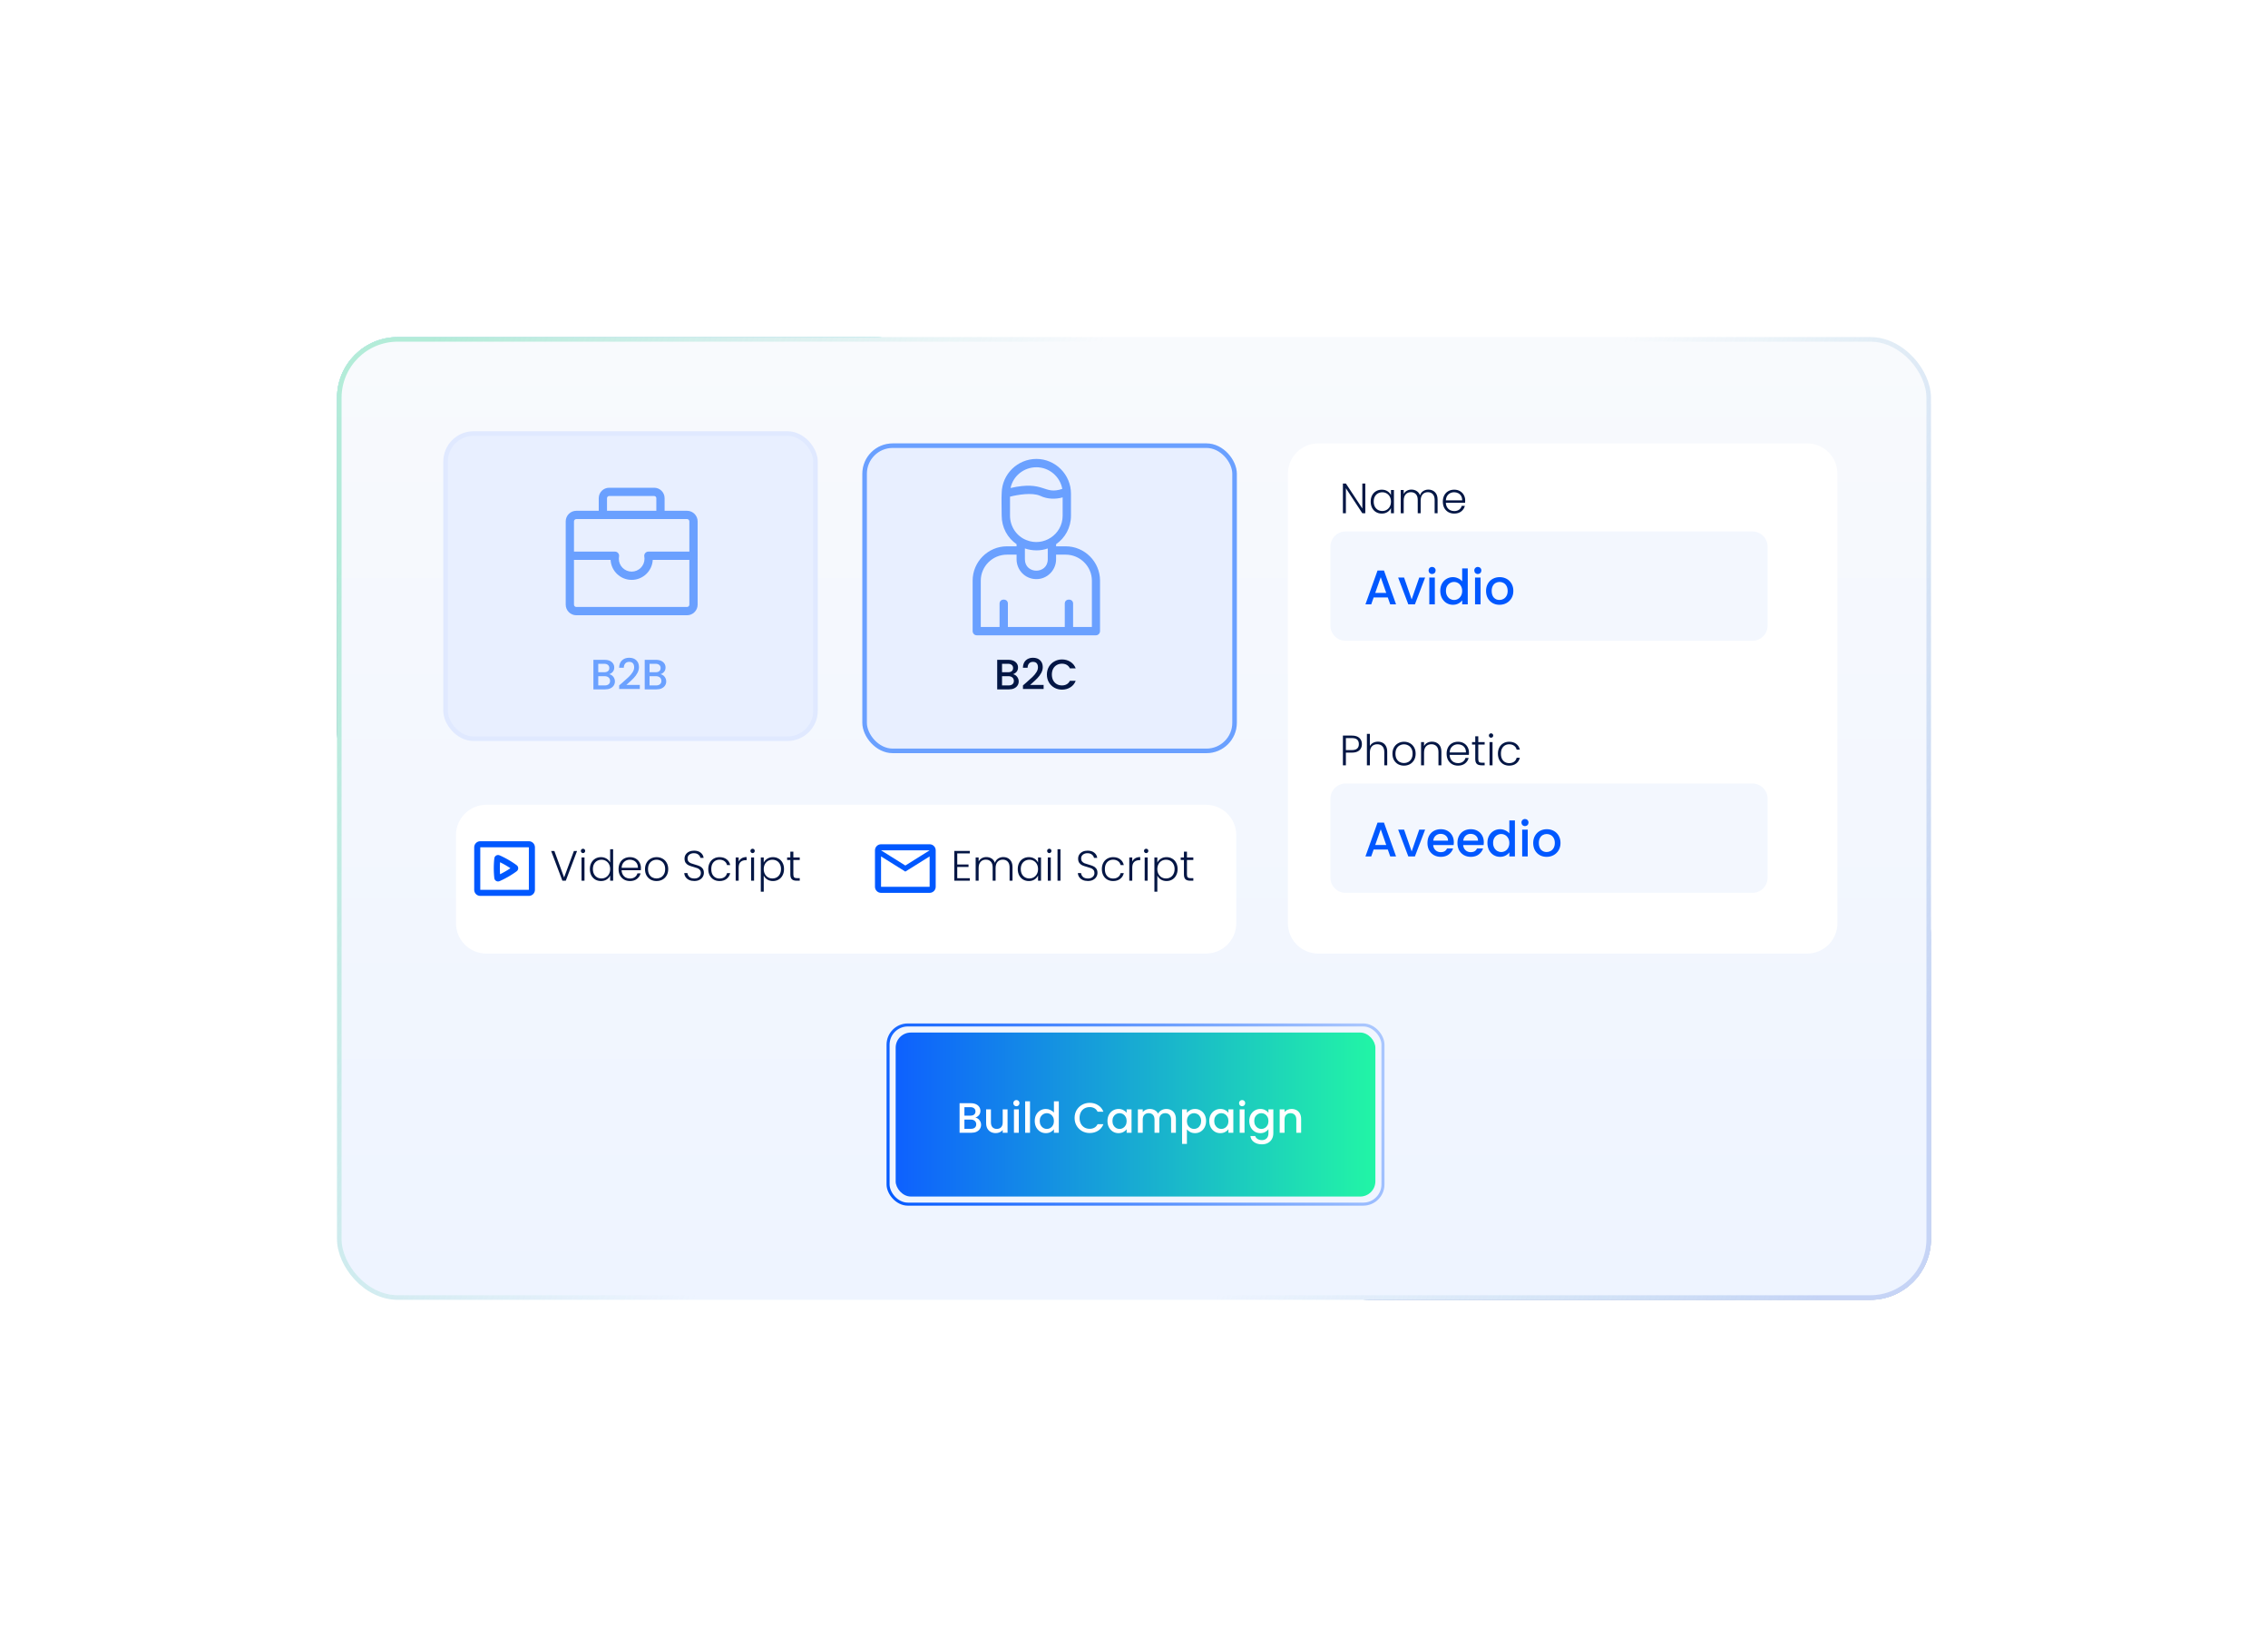
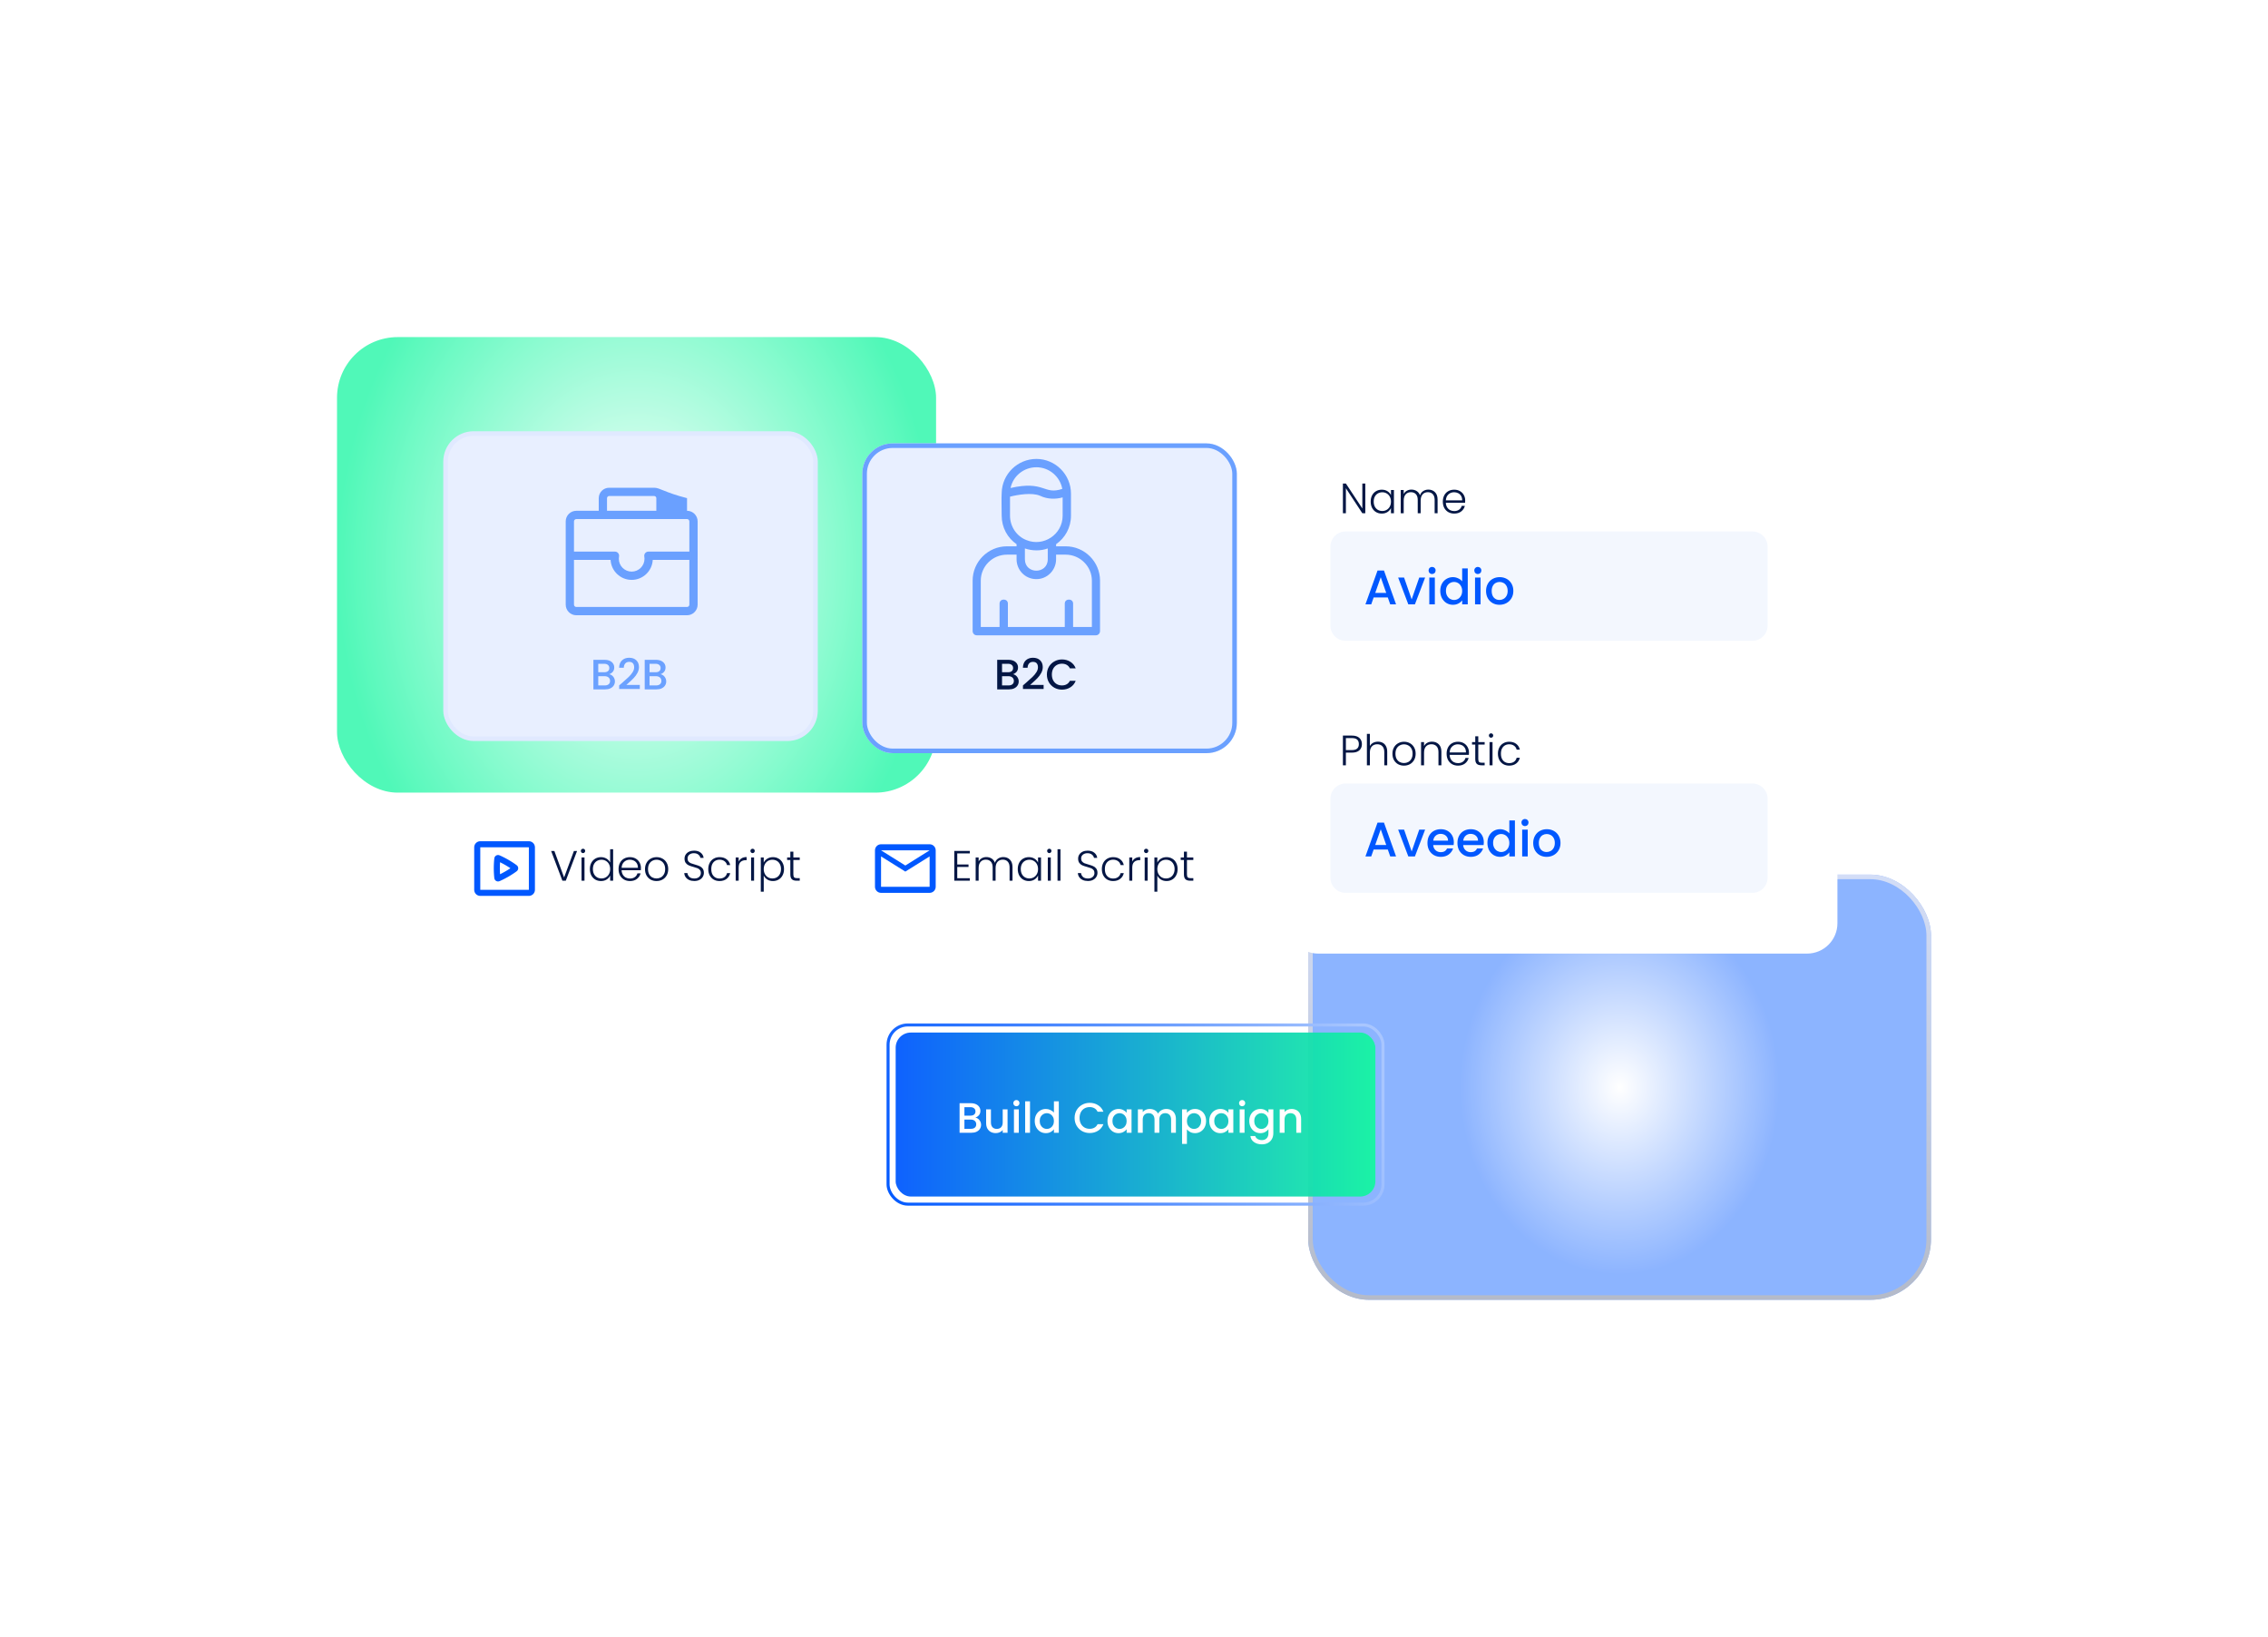
<svg xmlns="http://www.w3.org/2000/svg" width="747" height="539" viewBox="0 0 747 539" fill="none">
  <g opacity="0.75" filter="url(#filter0_f_859_3110)">
    <rect x="111" y="111" width="197.31" height="150" rx="20" fill="url(#paint0_radial_859_3110)" />
-     <rect x="111.75" y="111.75" width="195.81" height="148.5" rx="19.25" stroke="url(#paint1_linear_859_3110)" stroke-width="1.5" />
  </g>
  <g opacity="0.45" filter="url(#filter1_f_859_3110)">
    <rect x="430.867" y="288" width="205.132" height="140" rx="20" fill="url(#paint2_radial_859_3110)" />
    <rect x="431.617" y="288.75" width="203.632" height="138.5" rx="19.25" stroke="url(#paint3_linear_859_3110)" stroke-width="1.5" />
  </g>
-   <rect x="111" y="111" width="525" height="317" rx="20" fill="url(#paint4_linear_859_3110)" />
-   <rect x="111.75" y="111.75" width="523.5" height="315.5" rx="19.25" stroke="url(#paint5_linear_859_3110)" stroke-opacity="0.5" stroke-width="1.5" />
  <g filter="url(#filter2_d_859_3110)">
    <path d="M146.187 271C146.187 265.477 150.664 261 156.187 261H393.187C398.709 261 403.187 265.477 403.187 271V300C403.187 305.523 398.709 310 393.187 310H156.187C150.664 310 146.187 305.523 146.187 300V271Z" fill="white" />
  </g>
  <g filter="url(#filter3_d_859_3110)">
    <path d="M420.187 152C420.187 146.477 424.664 142 430.187 142H591.187C596.709 142 601.187 146.477 601.187 152V300C601.187 305.523 596.709 310 591.187 310H430.187C424.664 310 420.187 305.523 420.187 300V152Z" fill="white" />
  </g>
  <path d="M449.685 169H448.705L443.287 160.768V169H442.307V159.214H443.287L448.705 167.432V159.214H449.685V169ZM451.456 165.164C451.456 164.38 451.61 163.694 451.918 163.106C452.236 162.509 452.67 162.051 453.22 161.734C453.78 161.407 454.41 161.244 455.11 161.244C455.838 161.244 456.464 161.412 456.986 161.748C457.518 162.084 457.901 162.513 458.134 163.036V161.356H459.114V169H458.134V167.306C457.892 167.829 457.504 168.263 456.972 168.608C456.45 168.944 455.824 169.112 455.096 169.112C454.406 169.112 453.78 168.949 453.22 168.622C452.67 168.295 452.236 167.833 451.918 167.236C451.61 166.639 451.456 165.948 451.456 165.164ZM458.134 165.178C458.134 164.562 458.008 164.021 457.756 163.554C457.504 163.087 457.159 162.728 456.72 162.476C456.291 162.224 455.815 162.098 455.292 162.098C454.751 162.098 454.266 162.219 453.836 162.462C453.407 162.705 453.066 163.059 452.814 163.526C452.572 163.983 452.45 164.529 452.45 165.164C452.45 165.789 452.572 166.34 452.814 166.816C453.066 167.283 453.407 167.642 453.836 167.894C454.266 168.137 454.751 168.258 455.292 168.258C455.815 168.258 456.291 168.132 456.72 167.88C457.159 167.628 457.504 167.269 457.756 166.802C458.008 166.335 458.134 165.794 458.134 165.178ZM470.451 161.216C471.347 161.216 472.075 161.501 472.635 162.07C473.205 162.63 473.489 163.447 473.489 164.52V169H472.523V164.632C472.523 163.801 472.323 163.167 471.921 162.728C471.52 162.289 470.974 162.07 470.283 162.07C469.565 162.07 468.991 162.308 468.561 162.784C468.132 163.26 467.917 163.951 467.917 164.856V169H466.951V164.632C466.951 163.801 466.751 163.167 466.349 162.728C465.948 162.289 465.397 162.07 464.697 162.07C463.979 162.07 463.405 162.308 462.975 162.784C462.546 163.26 462.331 163.951 462.331 164.856V169H461.351V161.356H462.331V162.672C462.574 162.196 462.919 161.837 463.367 161.594C463.815 161.342 464.315 161.216 464.865 161.216C465.528 161.216 466.107 161.375 466.601 161.692C467.105 162.009 467.469 162.476 467.693 163.092C467.899 162.485 468.249 162.023 468.743 161.706C469.247 161.379 469.817 161.216 470.451 161.216ZM482.582 164.786C482.582 165.122 482.573 165.379 482.554 165.556H476.212C476.24 166.135 476.38 166.629 476.632 167.04C476.884 167.451 477.215 167.763 477.626 167.978C478.037 168.183 478.485 168.286 478.97 168.286C479.605 168.286 480.137 168.132 480.566 167.824C481.005 167.516 481.294 167.101 481.434 166.578H482.47C482.283 167.325 481.882 167.936 481.266 168.412C480.659 168.879 479.894 169.112 478.97 169.112C478.251 169.112 477.607 168.953 477.038 168.636C476.469 168.309 476.021 167.852 475.694 167.264C475.377 166.667 475.218 165.971 475.218 165.178C475.218 164.385 475.377 163.689 475.694 163.092C476.011 162.495 476.455 162.037 477.024 161.72C477.593 161.403 478.242 161.244 478.97 161.244C479.698 161.244 480.333 161.403 480.874 161.72C481.425 162.037 481.845 162.467 482.134 163.008C482.433 163.54 482.582 164.133 482.582 164.786ZM481.588 164.758C481.597 164.189 481.481 163.703 481.238 163.302C481.005 162.901 480.683 162.597 480.272 162.392C479.861 162.187 479.413 162.084 478.928 162.084C478.2 162.084 477.579 162.317 477.066 162.784C476.553 163.251 476.268 163.909 476.212 164.758H481.588Z" fill="#031644" />
  <path d="M448.565 245.028C448.565 245.868 448.289 246.545 447.739 247.058C447.188 247.571 446.362 247.828 445.261 247.828H443.287V252H442.307V242.214H445.261C446.353 242.214 447.174 242.471 447.725 242.984C448.285 243.497 448.565 244.179 448.565 245.028ZM445.261 246.988C446.791 246.988 447.557 246.335 447.557 245.028C447.557 244.375 447.375 243.88 447.011 243.544C446.647 243.208 446.063 243.04 445.261 243.04H443.287V246.988H445.261ZM453.849 244.216C454.428 244.216 454.946 244.337 455.403 244.58C455.87 244.823 456.234 245.196 456.495 245.7C456.766 246.195 456.901 246.801 456.901 247.52V252H455.935V247.632C455.935 246.801 455.725 246.167 455.305 245.728C454.894 245.289 454.33 245.07 453.611 245.07C452.874 245.07 452.286 245.303 451.847 245.77C451.408 246.237 451.189 246.923 451.189 247.828V252H450.209V241.64H451.189V245.658C451.432 245.201 451.786 244.846 452.253 244.594C452.729 244.342 453.261 244.216 453.849 244.216ZM462.414 252.112C461.696 252.112 461.047 251.953 460.468 251.636C459.899 251.309 459.446 250.852 459.11 250.264C458.784 249.667 458.62 248.971 458.62 248.178C458.62 247.385 458.788 246.694 459.124 246.106C459.46 245.509 459.918 245.051 460.496 244.734C461.075 244.407 461.724 244.244 462.442 244.244C463.161 244.244 463.81 244.407 464.388 244.734C464.976 245.051 465.434 245.509 465.76 246.106C466.096 246.694 466.264 247.385 466.264 248.178C466.264 248.962 466.096 249.653 465.76 250.25C465.424 250.847 464.962 251.309 464.374 251.636C463.786 251.953 463.133 252.112 462.414 252.112ZM462.414 251.258C462.918 251.258 463.385 251.146 463.814 250.922C464.244 250.689 464.589 250.343 464.85 249.886C465.121 249.419 465.256 248.85 465.256 248.178C465.256 247.506 465.126 246.941 464.864 246.484C464.603 246.017 464.258 245.672 463.828 245.448C463.399 245.215 462.932 245.098 462.428 245.098C461.924 245.098 461.458 245.215 461.028 245.448C460.599 245.672 460.254 246.017 459.992 246.484C459.74 246.941 459.614 247.506 459.614 248.178C459.614 248.85 459.74 249.419 459.992 249.886C460.254 250.343 460.594 250.689 461.014 250.922C461.444 251.146 461.91 251.258 462.414 251.258ZM471.635 244.216C472.549 244.216 473.296 244.501 473.875 245.07C474.453 245.63 474.743 246.447 474.743 247.52V252H473.777V247.632C473.777 246.801 473.567 246.167 473.147 245.728C472.736 245.289 472.171 245.07 471.453 245.07C470.715 245.07 470.127 245.303 469.689 245.77C469.25 246.237 469.031 246.923 469.031 247.828V252H468.051V244.356H469.031V245.658C469.273 245.191 469.623 244.837 470.081 244.594C470.538 244.342 471.056 244.216 471.635 244.216ZM483.826 247.786C483.826 248.122 483.817 248.379 483.798 248.556H477.456C477.484 249.135 477.624 249.629 477.876 250.04C478.128 250.451 478.459 250.763 478.87 250.978C479.281 251.183 479.729 251.286 480.214 251.286C480.849 251.286 481.381 251.132 481.81 250.824C482.249 250.516 482.538 250.101 482.678 249.578H483.714C483.527 250.325 483.126 250.936 482.51 251.412C481.903 251.879 481.138 252.112 480.214 252.112C479.495 252.112 478.851 251.953 478.282 251.636C477.713 251.309 477.265 250.852 476.938 250.264C476.621 249.667 476.462 248.971 476.462 248.178C476.462 247.385 476.621 246.689 476.938 246.092C477.255 245.495 477.699 245.037 478.268 244.72C478.837 244.403 479.486 244.244 480.214 244.244C480.942 244.244 481.577 244.403 482.118 244.72C482.669 245.037 483.089 245.467 483.378 246.008C483.677 246.54 483.826 247.133 483.826 247.786ZM482.832 247.758C482.841 247.189 482.725 246.703 482.482 246.302C482.249 245.901 481.927 245.597 481.516 245.392C481.105 245.187 480.657 245.084 480.172 245.084C479.444 245.084 478.823 245.317 478.31 245.784C477.797 246.251 477.512 246.909 477.456 247.758H482.832ZM486.893 245.182V249.928C486.893 250.395 486.982 250.717 487.159 250.894C487.336 251.071 487.649 251.16 488.097 251.16H488.993V252H487.943C487.252 252 486.739 251.841 486.403 251.524C486.067 251.197 485.899 250.665 485.899 249.928V245.182H484.835V244.356H485.899V242.438H486.893V244.356H488.993V245.182H486.893ZM491.099 242.914C490.903 242.914 490.735 242.844 490.595 242.704C490.455 242.564 490.385 242.391 490.385 242.186C490.385 241.981 490.455 241.813 490.595 241.682C490.735 241.542 490.903 241.472 491.099 241.472C491.295 241.472 491.463 241.542 491.603 241.682C491.743 241.813 491.813 241.981 491.813 242.186C491.813 242.391 491.743 242.564 491.603 242.704C491.463 242.844 491.295 242.914 491.099 242.914ZM491.589 244.356V252H490.609V244.356H491.589ZM493.36 248.178C493.36 247.385 493.519 246.694 493.836 246.106C494.154 245.509 494.592 245.051 495.152 244.734C495.712 244.407 496.352 244.244 497.07 244.244C498.013 244.244 498.788 244.477 499.394 244.944C500.01 245.411 500.407 246.045 500.584 246.848H499.534C499.404 246.297 499.119 245.868 498.68 245.56C498.251 245.243 497.714 245.084 497.07 245.084C496.557 245.084 496.095 245.201 495.684 245.434C495.274 245.667 494.947 246.017 494.704 246.484C494.471 246.941 494.354 247.506 494.354 248.178C494.354 248.85 494.471 249.419 494.704 249.886C494.947 250.353 495.274 250.703 495.684 250.936C496.095 251.169 496.557 251.286 497.07 251.286C497.714 251.286 498.251 251.132 498.68 250.824C499.119 250.507 499.404 250.068 499.534 249.508H500.584C500.407 250.292 500.01 250.922 499.394 251.398C498.778 251.874 498.004 252.112 497.07 252.112C496.352 252.112 495.712 251.953 495.152 251.636C494.592 251.309 494.154 250.852 493.836 250.264C493.519 249.667 493.36 248.971 493.36 248.178Z" fill="#031644" />
  <path d="M438.187 180C438.187 177.239 440.425 175 443.187 175H577.187C579.948 175 582.187 177.239 582.187 180V206C582.187 208.761 579.948 211 577.187 211H443.187C440.425 211 438.187 208.761 438.187 206V180Z" fill="#F3F7FE" />
  <path d="M438.187 263C438.187 260.239 440.425 258 443.187 258H577.187C579.948 258 582.187 260.239 582.187 263V289C582.187 291.761 579.948 294 577.187 294H443.187C440.425 294 438.187 291.761 438.187 289V263Z" fill="#F3F7FE" />
  <path d="M457.091 196.728H452.435L451.635 199H449.731L453.715 187.864H455.827L459.811 199H457.891L457.091 196.728ZM456.579 195.24L454.771 190.072L452.947 195.24H456.579ZM464.951 197.368L467.447 190.184H469.383L466.023 199H463.847L460.503 190.184H462.455L464.951 197.368ZM471.69 189.016C471.359 189.016 471.082 188.904 470.858 188.68C470.634 188.456 470.522 188.179 470.522 187.848C470.522 187.517 470.634 187.24 470.858 187.016C471.082 186.792 471.359 186.68 471.69 186.68C472.01 186.68 472.282 186.792 472.506 187.016C472.73 187.24 472.842 187.517 472.842 187.848C472.842 188.179 472.73 188.456 472.506 188.68C472.282 188.904 472.01 189.016 471.69 189.016ZM472.586 190.184V199H470.762V190.184H472.586ZM474.372 194.552C474.372 193.667 474.554 192.883 474.916 192.2C475.29 191.517 475.791 190.989 476.42 190.616C477.06 190.232 477.77 190.04 478.548 190.04C479.124 190.04 479.69 190.168 480.244 190.424C480.81 190.669 481.258 191 481.588 191.416V187.16H483.428V199H481.588V197.672C481.29 198.099 480.874 198.451 480.34 198.728C479.818 199.005 479.215 199.144 478.532 199.144C477.764 199.144 477.06 198.952 476.42 198.568C475.791 198.173 475.29 197.629 474.916 196.936C474.554 196.232 474.372 195.437 474.372 194.552ZM481.588 194.584C481.588 193.976 481.46 193.448 481.204 193C480.959 192.552 480.634 192.211 480.228 191.976C479.823 191.741 479.386 191.624 478.916 191.624C478.447 191.624 478.01 191.741 477.604 191.976C477.199 192.2 476.868 192.536 476.612 192.984C476.367 193.421 476.244 193.944 476.244 194.552C476.244 195.16 476.367 195.693 476.612 196.152C476.868 196.611 477.199 196.963 477.604 197.208C478.02 197.443 478.458 197.56 478.916 197.56C479.386 197.56 479.823 197.443 480.228 197.208C480.634 196.973 480.959 196.632 481.204 196.184C481.46 195.725 481.588 195.192 481.588 194.584ZM486.752 189.016C486.421 189.016 486.144 188.904 485.92 188.68C485.696 188.456 485.584 188.179 485.584 187.848C485.584 187.517 485.696 187.24 485.92 187.016C486.144 186.792 486.421 186.68 486.752 186.68C487.072 186.68 487.344 186.792 487.568 187.016C487.792 187.24 487.904 187.517 487.904 187.848C487.904 188.179 487.792 188.456 487.568 188.68C487.344 188.904 487.072 189.016 486.752 189.016ZM487.648 190.184V199H485.824V190.184H487.648ZM493.867 199.144C493.035 199.144 492.283 198.957 491.611 198.584C490.939 198.2 490.411 197.667 490.027 196.984C489.643 196.291 489.451 195.491 489.451 194.584C489.451 193.688 489.648 192.893 490.043 192.2C490.437 191.507 490.976 190.973 491.659 190.6C492.341 190.227 493.104 190.04 493.947 190.04C494.789 190.04 495.552 190.227 496.235 190.6C496.917 190.973 497.456 191.507 497.851 192.2C498.245 192.893 498.443 193.688 498.443 194.584C498.443 195.48 498.24 196.275 497.835 196.968C497.429 197.661 496.875 198.2 496.171 198.584C495.477 198.957 494.709 199.144 493.867 199.144ZM493.867 197.56C494.336 197.56 494.773 197.448 495.179 197.224C495.595 197 495.931 196.664 496.187 196.216C496.443 195.768 496.571 195.224 496.571 194.584C496.571 193.944 496.448 193.405 496.203 192.968C495.957 192.52 495.632 192.184 495.227 191.96C494.821 191.736 494.384 191.624 493.915 191.624C493.445 191.624 493.008 191.736 492.603 191.96C492.208 192.184 491.893 192.52 491.659 192.968C491.424 193.405 491.307 193.944 491.307 194.584C491.307 195.533 491.547 196.269 492.027 196.792C492.517 197.304 493.131 197.56 493.867 197.56Z" fill="#0058FF" />
  <path d="M457.091 279.728H452.435L451.635 282H449.731L453.715 270.864H455.827L459.811 282H457.891L457.091 279.728ZM456.579 278.24L454.771 273.072L452.947 278.24H456.579ZM464.951 280.368L467.447 273.184H469.383L466.023 282H463.847L460.503 273.184H462.455L464.951 280.368ZM478.842 277.376C478.842 277.707 478.82 278.005 478.778 278.272H472.042C472.095 278.976 472.356 279.541 472.826 279.968C473.295 280.395 473.871 280.608 474.554 280.608C475.535 280.608 476.228 280.197 476.634 279.376H478.602C478.335 280.187 477.85 280.853 477.146 281.376C476.452 281.888 475.588 282.144 474.554 282.144C473.711 282.144 472.954 281.957 472.282 281.584C471.62 281.2 471.098 280.667 470.714 279.984C470.34 279.291 470.154 278.491 470.154 277.584C470.154 276.677 470.335 275.883 470.698 275.2C471.071 274.507 471.588 273.973 472.25 273.6C472.922 273.227 473.69 273.04 474.554 273.04C475.386 273.04 476.127 273.221 476.778 273.584C477.428 273.947 477.935 274.459 478.298 275.12C478.66 275.771 478.842 276.523 478.842 277.376ZM476.938 276.8C476.927 276.128 476.687 275.589 476.218 275.184C475.748 274.779 475.167 274.576 474.474 274.576C473.844 274.576 473.306 274.779 472.858 275.184C472.41 275.579 472.143 276.117 472.058 276.8H476.938ZM488.717 277.376C488.717 277.707 488.695 278.005 488.653 278.272H481.917C481.97 278.976 482.231 279.541 482.701 279.968C483.17 280.395 483.746 280.608 484.429 280.608C485.41 280.608 486.103 280.197 486.509 279.376H488.477C488.21 280.187 487.725 280.853 487.021 281.376C486.327 281.888 485.463 282.144 484.429 282.144C483.586 282.144 482.829 281.957 482.157 281.584C481.495 281.2 480.973 280.667 480.589 279.984C480.215 279.291 480.029 278.491 480.029 277.584C480.029 276.677 480.21 275.883 480.573 275.2C480.946 274.507 481.463 273.973 482.125 273.6C482.797 273.227 483.565 273.04 484.429 273.04C485.261 273.04 486.002 273.221 486.653 273.584C487.303 273.947 487.81 274.459 488.173 275.12C488.535 275.771 488.717 276.523 488.717 277.376ZM486.813 276.8C486.802 276.128 486.562 275.589 486.093 275.184C485.623 274.779 485.042 274.576 484.349 274.576C483.719 274.576 483.181 274.779 482.733 275.184C482.285 275.579 482.018 276.117 481.933 276.8H486.813ZM489.904 277.552C489.904 276.667 490.085 275.883 490.448 275.2C490.821 274.517 491.322 273.989 491.952 273.616C492.592 273.232 493.301 273.04 494.08 273.04C494.656 273.04 495.221 273.168 495.776 273.424C496.341 273.669 496.789 274 497.12 274.416V270.16H498.96V282H497.12V280.672C496.821 281.099 496.405 281.451 495.872 281.728C495.349 282.005 494.746 282.144 494.064 282.144C493.296 282.144 492.592 281.952 491.952 281.568C491.322 281.173 490.821 280.629 490.448 279.936C490.085 279.232 489.904 278.437 489.904 277.552ZM497.12 277.584C497.12 276.976 496.992 276.448 496.736 276C496.49 275.552 496.165 275.211 495.76 274.976C495.354 274.741 494.917 274.624 494.448 274.624C493.978 274.624 493.541 274.741 493.136 274.976C492.73 275.2 492.4 275.536 492.144 275.984C491.898 276.421 491.776 276.944 491.776 277.552C491.776 278.16 491.898 278.693 492.144 279.152C492.4 279.611 492.73 279.963 493.136 280.208C493.552 280.443 493.989 280.56 494.448 280.56C494.917 280.56 495.354 280.443 495.76 280.208C496.165 279.973 496.49 279.632 496.736 279.184C496.992 278.725 497.12 278.192 497.12 277.584ZM502.283 272.016C501.953 272.016 501.675 271.904 501.451 271.68C501.227 271.456 501.115 271.179 501.115 270.848C501.115 270.517 501.227 270.24 501.451 270.016C501.675 269.792 501.953 269.68 502.283 269.68C502.603 269.68 502.875 269.792 503.099 270.016C503.323 270.24 503.435 270.517 503.435 270.848C503.435 271.179 503.323 271.456 503.099 271.68C502.875 271.904 502.603 272.016 502.283 272.016ZM503.179 273.184V282H501.355V273.184H503.179ZM509.398 282.144C508.566 282.144 507.814 281.957 507.142 281.584C506.47 281.2 505.942 280.667 505.558 279.984C505.174 279.291 504.982 278.491 504.982 277.584C504.982 276.688 505.179 275.893 505.574 275.2C505.969 274.507 506.507 273.973 507.19 273.6C507.873 273.227 508.635 273.04 509.478 273.04C510.321 273.04 511.083 273.227 511.766 273.6C512.449 273.973 512.987 274.507 513.382 275.2C513.777 275.893 513.974 276.688 513.974 277.584C513.974 278.48 513.771 279.275 513.366 279.968C512.961 280.661 512.406 281.2 511.702 281.584C511.009 281.957 510.241 282.144 509.398 282.144ZM509.398 280.56C509.867 280.56 510.305 280.448 510.71 280.224C511.126 280 511.462 279.664 511.718 279.216C511.974 278.768 512.102 278.224 512.102 277.584C512.102 276.944 511.979 276.405 511.734 275.968C511.489 275.52 511.163 275.184 510.758 274.96C510.353 274.736 509.915 274.624 509.446 274.624C508.977 274.624 508.539 274.736 508.134 274.96C507.739 275.184 507.425 275.52 507.19 275.968C506.955 276.405 506.838 276.944 506.838 277.584C506.838 278.533 507.078 279.269 507.558 279.792C508.049 280.304 508.662 280.56 509.398 280.56Z" fill="#0058FF" />
  <rect x="146.75" y="142.75" width="121.849" height="100.5" rx="9.25" fill="#E8EFFF" stroke="#E0E9FF" stroke-width="1.5" />
  <g filter="url(#filter4_d_859_3110)">
    <rect x="280.023" y="142" width="123.349" height="102" rx="10" fill="#E8EFFF" />
    <rect x="280.773" y="142.75" width="121.849" height="100.5" rx="9.25" stroke="#6AA0FF" stroke-width="1.5" />
  </g>
  <path d="M200.655 222.002C201.178 222.095 201.621 222.371 201.985 222.828C202.349 223.285 202.531 223.803 202.531 224.382C202.531 224.877 202.401 225.325 202.139 225.726C201.887 226.118 201.519 226.431 201.033 226.664C200.548 226.888 199.983 227 199.339 227H195.447V217.27H199.157C199.82 217.27 200.389 217.382 200.865 217.606C201.341 217.83 201.701 218.133 201.943 218.516C202.186 218.889 202.307 219.309 202.307 219.776C202.307 220.336 202.158 220.803 201.859 221.176C201.561 221.549 201.159 221.825 200.655 222.002ZM197.043 221.358H199.017C199.54 221.358 199.946 221.241 200.235 221.008C200.534 220.765 200.683 220.42 200.683 219.972C200.683 219.533 200.534 219.193 200.235 218.95C199.946 218.698 199.54 218.572 199.017 218.572H197.043V221.358ZM199.199 225.698C199.741 225.698 200.165 225.567 200.473 225.306C200.781 225.045 200.935 224.681 200.935 224.214C200.935 223.738 200.772 223.36 200.445 223.08C200.119 222.8 199.685 222.66 199.143 222.66H197.043V225.698H199.199ZM204.938 224.83C205.834 224.055 206.538 223.421 207.052 222.926C207.574 222.422 208.008 221.899 208.354 221.358C208.699 220.817 208.872 220.275 208.872 219.734C208.872 219.174 208.736 218.735 208.466 218.418C208.204 218.101 207.789 217.942 207.22 217.942C206.669 217.942 206.24 218.119 205.932 218.474C205.633 218.819 205.474 219.286 205.456 219.874H203.916C203.944 218.81 204.261 217.998 204.868 217.438C205.484 216.869 206.263 216.584 207.206 216.584C208.223 216.584 209.016 216.864 209.586 217.424C210.164 217.984 210.454 218.731 210.454 219.664C210.454 220.336 210.281 220.985 209.936 221.61C209.6 222.226 209.194 222.781 208.718 223.276C208.251 223.761 207.654 224.326 206.926 224.97L206.296 225.53H210.734V226.86H203.93V225.698L204.938 224.83ZM217.554 222.002C218.077 222.095 218.52 222.371 218.884 222.828C219.248 223.285 219.43 223.803 219.43 224.382C219.43 224.877 219.299 225.325 219.038 225.726C218.786 226.118 218.417 226.431 217.932 226.664C217.447 226.888 216.882 227 216.238 227H212.346V217.27H216.056C216.719 217.27 217.288 217.382 217.764 217.606C218.24 217.83 218.599 218.133 218.842 218.516C219.085 218.889 219.206 219.309 219.206 219.776C219.206 220.336 219.057 220.803 218.758 221.176C218.459 221.549 218.058 221.825 217.554 222.002ZM213.942 221.358H215.916C216.439 221.358 216.845 221.241 217.134 221.008C217.433 220.765 217.582 220.42 217.582 219.972C217.582 219.533 217.433 219.193 217.134 218.95C216.845 218.698 216.439 218.572 215.916 218.572H213.942V221.358ZM216.098 225.698C216.639 225.698 217.064 225.567 217.372 225.306C217.68 225.045 217.834 224.681 217.834 224.214C217.834 223.738 217.671 223.36 217.344 223.08C217.017 222.8 216.583 222.66 216.042 222.66H213.942V225.698H216.098Z" fill="#6BA1FF" />
  <path d="M333.651 222.002C334.173 222.095 334.617 222.371 334.981 222.828C335.345 223.285 335.527 223.803 335.527 224.382C335.527 224.877 335.396 225.325 335.135 225.726C334.883 226.118 334.514 226.431 334.029 226.664C333.543 226.888 332.979 227 332.335 227H328.443V217.27H332.153C332.815 217.27 333.385 217.382 333.861 217.606C334.337 217.83 334.696 218.133 334.939 218.516C335.181 218.889 335.303 219.309 335.303 219.776C335.303 220.336 335.153 220.803 334.855 221.176C334.556 221.549 334.155 221.825 333.651 222.002ZM330.039 221.358H332.013C332.535 221.358 332.941 221.241 333.231 221.008C333.529 220.765 333.679 220.42 333.679 219.972C333.679 219.533 333.529 219.193 333.231 218.95C332.941 218.698 332.535 218.572 332.013 218.572H330.039V221.358ZM332.195 225.698C332.736 225.698 333.161 225.567 333.469 225.306C333.777 225.045 333.931 224.681 333.931 224.214C333.931 223.738 333.767 223.36 333.441 223.08C333.114 222.8 332.68 222.66 332.139 222.66H330.039V225.698H332.195ZM337.933 224.83C338.829 224.055 339.534 223.421 340.047 222.926C340.57 222.422 341.004 221.899 341.349 221.358C341.694 220.817 341.867 220.275 341.867 219.734C341.867 219.174 341.732 218.735 341.461 218.418C341.2 218.101 340.784 217.942 340.215 217.942C339.664 217.942 339.235 218.119 338.927 218.474C338.628 218.819 338.47 219.286 338.451 219.874H336.911C336.939 218.81 337.256 217.998 337.863 217.438C338.479 216.869 339.258 216.584 340.201 216.584C341.218 216.584 342.012 216.864 342.581 217.424C343.16 217.984 343.449 218.731 343.449 219.664C343.449 220.336 343.276 220.985 342.931 221.61C342.595 222.226 342.189 222.781 341.713 223.276C341.246 223.761 340.649 224.326 339.921 224.97L339.291 225.53H343.729V226.86H336.925V225.698L337.933 224.83ZM344.809 222.114C344.809 221.162 345.028 220.308 345.467 219.552C345.915 218.796 346.517 218.208 347.273 217.788C348.038 217.359 348.874 217.144 349.779 217.144C350.815 217.144 351.734 217.401 352.537 217.914C353.349 218.418 353.937 219.137 354.301 220.07H352.383C352.131 219.557 351.781 219.174 351.333 218.922C350.885 218.67 350.367 218.544 349.779 218.544C349.135 218.544 348.561 218.689 348.057 218.978C347.553 219.267 347.156 219.683 346.867 220.224C346.587 220.765 346.447 221.395 346.447 222.114C346.447 222.833 346.587 223.463 346.867 224.004C347.156 224.545 347.553 224.965 348.057 225.264C348.561 225.553 349.135 225.698 349.779 225.698C350.367 225.698 350.885 225.572 351.333 225.32C351.781 225.068 352.131 224.685 352.383 224.172H354.301C353.937 225.105 353.349 225.824 352.537 226.328C351.734 226.832 350.815 227.084 349.779 227.084C348.864 227.084 348.029 226.874 347.273 226.454C346.517 226.025 345.915 225.432 345.467 224.676C345.028 223.92 344.809 223.066 344.809 222.114Z" fill="#031644" />
-   <path fill-rule="evenodd" clip-rule="evenodd" d="M226.285 168.192H218.896V164.03C218.896 162.143 217.359 160.605 215.469 160.605H200.63C198.743 160.605 197.206 162.143 197.206 164.03V168.192H189.817C187.893 168.192 186.326 169.759 186.326 171.683L186.327 199.1C186.327 201.025 187.893 202.591 189.817 202.591H226.285C228.209 202.591 229.775 201.025 229.775 199.1L229.776 171.683C229.776 169.759 228.209 168.192 226.285 168.192ZM199.93 164.03C199.93 163.651 200.251 163.33 200.63 163.33H215.47C215.852 163.33 216.172 163.651 216.172 164.03L216.172 168.192H199.93V164.03ZM189.817 170.917H226.285C226.699 170.917 227.051 171.267 227.051 171.683L227.052 181.634H213.551C213.148 181.634 212.765 181.813 212.506 182.123C212.247 182.432 212.14 182.841 212.21 183.238C212.255 183.485 212.278 183.74 212.278 183.995C212.278 186.326 210.381 188.221 208.05 188.221C205.718 188.221 203.823 186.326 203.823 183.995C203.824 183.74 203.845 183.487 203.889 183.238C203.962 182.841 203.854 182.432 203.596 182.123C203.337 181.813 202.953 181.634 202.549 181.634H189.051V171.683C189.051 171.267 189.401 170.917 189.817 170.917ZM226.285 199.867H189.817C189.401 199.867 189.05 199.517 189.05 199.1L189.051 184.359H201.109C201.298 188.023 204.339 190.945 208.05 190.945C211.763 190.945 214.802 188.023 214.993 184.359H227.052V199.1C227.052 199.517 226.699 199.867 226.285 199.867Z" fill="#6AA0FF" />
+   <path fill-rule="evenodd" clip-rule="evenodd" d="M226.285 168.192V164.03C218.896 162.143 217.359 160.605 215.469 160.605H200.63C198.743 160.605 197.206 162.143 197.206 164.03V168.192H189.817C187.893 168.192 186.326 169.759 186.326 171.683L186.327 199.1C186.327 201.025 187.893 202.591 189.817 202.591H226.285C228.209 202.591 229.775 201.025 229.775 199.1L229.776 171.683C229.776 169.759 228.209 168.192 226.285 168.192ZM199.93 164.03C199.93 163.651 200.251 163.33 200.63 163.33H215.47C215.852 163.33 216.172 163.651 216.172 164.03L216.172 168.192H199.93V164.03ZM189.817 170.917H226.285C226.699 170.917 227.051 171.267 227.051 171.683L227.052 181.634H213.551C213.148 181.634 212.765 181.813 212.506 182.123C212.247 182.432 212.14 182.841 212.21 183.238C212.255 183.485 212.278 183.74 212.278 183.995C212.278 186.326 210.381 188.221 208.05 188.221C205.718 188.221 203.823 186.326 203.823 183.995C203.824 183.74 203.845 183.487 203.889 183.238C203.962 182.841 203.854 182.432 203.596 182.123C203.337 181.813 202.953 181.634 202.549 181.634H189.051V171.683C189.051 171.267 189.401 170.917 189.817 170.917ZM226.285 199.867H189.817C189.401 199.867 189.05 199.517 189.05 199.1L189.051 184.359H201.109C201.298 188.023 204.339 190.945 208.05 190.945C211.763 190.945 214.802 188.023 214.993 184.359H227.052V199.1C227.052 199.517 226.699 199.867 226.285 199.867Z" fill="#6AA0FF" />
  <path fill-rule="evenodd" clip-rule="evenodd" d="M350.699 206.447V198.742C350.699 196.992 353.442 196.992 353.442 198.742V206.447H359.629V191.213C359.629 186.486 355.718 182.634 350.991 182.634H347.839V184.151C347.839 187.828 344.804 190.805 341.186 190.688C337.625 190.63 334.824 187.712 334.824 184.151V182.634H331.672C326.886 182.634 323.034 186.486 323.034 191.213V206.447H329.221V198.742C329.221 196.992 331.964 196.992 331.964 198.742V206.447H350.699ZM360.971 209.19H321.692C320.933 209.19 320.35 208.548 320.35 207.789V191.213C320.35 184.969 325.427 179.891 331.672 179.891H334.824V179.19C331.847 177.148 329.921 173.704 329.921 169.794C329.921 168.16 329.805 163.666 329.921 162.323C330.038 156.137 335.116 151.117 341.361 151.117C347.606 151.117 352.742 156.253 352.742 162.557V169.794C352.742 173.704 350.816 177.148 347.839 179.19V179.891H350.991C357.236 179.891 362.314 184.969 362.314 191.213V207.789C362.314 208.548 361.73 209.19 360.971 209.19ZM338.092 177.848C343.637 180.124 349.999 176.039 349.999 169.794V163.782C347.722 164.424 345.038 164.424 342.586 163.257C339.902 162.09 335.116 162.907 332.664 163.549V169.794C332.664 173.412 334.882 176.622 338.092 177.848ZM337.567 180.591V184.151C337.567 189.171 345.096 189.171 345.096 184.151V180.591C342.703 181.467 339.96 181.408 337.567 180.591ZM341.361 153.86C337.159 153.86 333.657 156.779 332.84 160.689C344.104 158.121 343.695 163.082 349.882 160.981C349.123 156.895 345.563 153.86 341.361 153.86Z" fill="#6AA0FF" />
  <rect opacity="0.94" x="295" y="340" width="158" height="54" rx="5" fill="url(#paint6_linear_859_3110)" />
  <g style="mix-blend-mode:multiply">
    <rect x="292.5" y="337.5" width="163" height="59" rx="6.5" stroke="url(#paint7_linear_859_3110)" />
  </g>
  <path d="M321.258 368.002C321.781 368.095 322.224 368.371 322.588 368.828C322.952 369.285 323.134 369.803 323.134 370.382C323.134 370.877 323.003 371.325 322.742 371.726C322.49 372.118 322.121 372.431 321.636 372.664C321.151 372.888 320.586 373 319.942 373H316.05V363.27H319.76C320.423 363.27 320.992 363.382 321.468 363.606C321.944 363.83 322.303 364.133 322.546 364.516C322.789 364.889 322.91 365.309 322.91 365.776C322.91 366.336 322.761 366.803 322.462 367.176C322.163 367.549 321.762 367.825 321.258 368.002ZM317.646 367.358H319.62C320.143 367.358 320.549 367.241 320.838 367.008C321.137 366.765 321.286 366.42 321.286 365.972C321.286 365.533 321.137 365.193 320.838 364.95C320.549 364.698 320.143 364.572 319.62 364.572H317.646V367.358ZM319.802 371.698C320.343 371.698 320.768 371.567 321.076 371.306C321.384 371.045 321.538 370.681 321.538 370.214C321.538 369.738 321.375 369.36 321.048 369.08C320.721 368.8 320.287 368.66 319.746 368.66H317.646V371.698H319.802ZM331.854 365.286V373H330.258V372.09C330.006 372.407 329.675 372.659 329.264 372.846C328.863 373.023 328.434 373.112 327.976 373.112C327.37 373.112 326.824 372.986 326.338 372.734C325.862 372.482 325.484 372.109 325.204 371.614C324.934 371.119 324.798 370.522 324.798 369.822V365.286H326.38V369.584C326.38 370.275 326.553 370.807 326.898 371.18C327.244 371.544 327.715 371.726 328.312 371.726C328.91 371.726 329.381 371.544 329.726 371.18C330.081 370.807 330.258 370.275 330.258 369.584V365.286H331.854ZM334.772 364.264C334.483 364.264 334.24 364.166 334.044 363.97C333.848 363.774 333.75 363.531 333.75 363.242C333.75 362.953 333.848 362.71 334.044 362.514C334.24 362.318 334.483 362.22 334.772 362.22C335.052 362.22 335.29 362.318 335.486 362.514C335.682 362.71 335.78 362.953 335.78 363.242C335.78 363.531 335.682 363.774 335.486 363.97C335.29 364.166 335.052 364.264 334.772 364.264ZM335.556 365.286V373H333.96V365.286H335.556ZM339.248 362.64V373H337.652V362.64H339.248ZM340.811 369.108C340.811 368.333 340.97 367.647 341.287 367.05C341.614 366.453 342.052 365.991 342.603 365.664C343.163 365.328 343.784 365.16 344.465 365.16C344.969 365.16 345.464 365.272 345.949 365.496C346.444 365.711 346.836 366 347.125 366.364V362.64H348.735V373H347.125V371.838C346.864 372.211 346.5 372.519 346.033 372.762C345.576 373.005 345.048 373.126 344.451 373.126C343.779 373.126 343.163 372.958 342.603 372.622C342.052 372.277 341.614 371.801 341.287 371.194C340.97 370.578 340.811 369.883 340.811 369.108ZM347.125 369.136C347.125 368.604 347.013 368.142 346.789 367.75C346.574 367.358 346.29 367.059 345.935 366.854C345.58 366.649 345.198 366.546 344.787 366.546C344.376 366.546 343.994 366.649 343.639 366.854C343.284 367.05 342.995 367.344 342.771 367.736C342.556 368.119 342.449 368.576 342.449 369.108C342.449 369.64 342.556 370.107 342.771 370.508C342.995 370.909 343.284 371.217 343.639 371.432C344.003 371.637 344.386 371.74 344.787 371.74C345.198 371.74 345.58 371.637 345.935 371.432C346.29 371.227 346.574 370.928 346.789 370.536C347.013 370.135 347.125 369.668 347.125 369.136ZM353.936 368.114C353.936 367.162 354.155 366.308 354.594 365.552C355.042 364.796 355.644 364.208 356.4 363.788C357.165 363.359 358.001 363.144 358.906 363.144C359.942 363.144 360.861 363.401 361.664 363.914C362.476 364.418 363.064 365.137 363.428 366.07H361.51C361.258 365.557 360.908 365.174 360.46 364.922C360.012 364.67 359.494 364.544 358.906 364.544C358.262 364.544 357.688 364.689 357.184 364.978C356.68 365.267 356.283 365.683 355.994 366.224C355.714 366.765 355.574 367.395 355.574 368.114C355.574 368.833 355.714 369.463 355.994 370.004C356.283 370.545 356.68 370.965 357.184 371.264C357.688 371.553 358.262 371.698 358.906 371.698C359.494 371.698 360.012 371.572 360.46 371.32C360.908 371.068 361.258 370.685 361.51 370.172H363.428C363.064 371.105 362.476 371.824 361.664 372.328C360.861 372.832 359.942 373.084 358.906 373.084C357.991 373.084 357.156 372.874 356.4 372.454C355.644 372.025 355.042 371.432 354.594 370.676C354.155 369.92 353.936 369.066 353.936 368.114ZM364.764 369.108C364.764 368.333 364.923 367.647 365.24 367.05C365.567 366.453 366.005 365.991 366.556 365.664C367.116 365.328 367.732 365.16 368.404 365.16C369.011 365.16 369.538 365.281 369.986 365.524C370.443 365.757 370.807 366.051 371.078 366.406V365.286H372.688V373H371.078V371.852C370.807 372.216 370.439 372.519 369.972 372.762C369.505 373.005 368.973 373.126 368.376 373.126C367.713 373.126 367.107 372.958 366.556 372.622C366.005 372.277 365.567 371.801 365.24 371.194C364.923 370.578 364.764 369.883 364.764 369.108ZM371.078 369.136C371.078 368.604 370.966 368.142 370.742 367.75C370.527 367.358 370.243 367.059 369.888 366.854C369.533 366.649 369.151 366.546 368.74 366.546C368.329 366.546 367.947 366.649 367.592 366.854C367.237 367.05 366.948 367.344 366.724 367.736C366.509 368.119 366.402 368.576 366.402 369.108C366.402 369.64 366.509 370.107 366.724 370.508C366.948 370.909 367.237 371.217 367.592 371.432C367.956 371.637 368.339 371.74 368.74 371.74C369.151 371.74 369.533 371.637 369.888 371.432C370.243 371.227 370.527 370.928 370.742 370.536C370.966 370.135 371.078 369.668 371.078 369.136ZM384.122 365.16C384.729 365.16 385.27 365.286 385.746 365.538C386.232 365.79 386.61 366.163 386.88 366.658C387.16 367.153 387.3 367.75 387.3 368.45V373H385.718V368.688C385.718 367.997 385.546 367.47 385.2 367.106C384.855 366.733 384.384 366.546 383.786 366.546C383.189 366.546 382.713 366.733 382.358 367.106C382.013 367.47 381.84 367.997 381.84 368.688V373H380.258V368.688C380.258 367.997 380.086 367.47 379.74 367.106C379.395 366.733 378.924 366.546 378.326 366.546C377.729 366.546 377.253 366.733 376.898 367.106C376.553 367.47 376.38 367.997 376.38 368.688V373H374.784V365.286H376.38V366.168C376.642 365.851 376.973 365.603 377.374 365.426C377.776 365.249 378.205 365.16 378.662 365.16C379.278 365.16 379.829 365.291 380.314 365.552C380.8 365.813 381.173 366.191 381.434 366.686C381.668 366.219 382.032 365.851 382.526 365.58C383.021 365.3 383.553 365.16 384.122 365.16ZM390.927 366.42C391.198 366.065 391.567 365.767 392.033 365.524C392.5 365.281 393.027 365.16 393.615 365.16C394.287 365.16 394.899 365.328 395.449 365.664C396.009 365.991 396.448 366.453 396.765 367.05C397.083 367.647 397.241 368.333 397.241 369.108C397.241 369.883 397.083 370.578 396.765 371.194C396.448 371.801 396.009 372.277 395.449 372.622C394.899 372.958 394.287 373.126 393.615 373.126C393.027 373.126 392.505 373.009 392.047 372.776C391.59 372.533 391.217 372.235 390.927 371.88V376.668H389.331V365.286H390.927V366.42ZM395.617 369.108C395.617 368.576 395.505 368.119 395.281 367.736C395.067 367.344 394.777 367.05 394.413 366.854C394.059 366.649 393.676 366.546 393.265 366.546C392.864 366.546 392.481 366.649 392.117 366.854C391.763 367.059 391.473 367.358 391.249 367.75C391.035 368.142 390.927 368.604 390.927 369.136C390.927 369.668 391.035 370.135 391.249 370.536C391.473 370.928 391.763 371.227 392.117 371.432C392.481 371.637 392.864 371.74 393.265 371.74C393.676 371.74 394.059 371.637 394.413 371.432C394.777 371.217 395.067 370.909 395.281 370.508C395.505 370.107 395.617 369.64 395.617 369.108ZM398.288 369.108C398.288 368.333 398.446 367.647 398.764 367.05C399.09 366.453 399.529 365.991 400.08 365.664C400.64 365.328 401.256 365.16 401.928 365.16C402.534 365.16 403.062 365.281 403.51 365.524C403.967 365.757 404.331 366.051 404.602 366.406V365.286H406.212V373H404.602V371.852C404.331 372.216 403.962 372.519 403.496 372.762C403.029 373.005 402.497 373.126 401.9 373.126C401.237 373.126 400.63 372.958 400.08 372.622C399.529 372.277 399.09 371.801 398.764 371.194C398.446 370.578 398.288 369.883 398.288 369.108ZM404.602 369.136C404.602 368.604 404.49 368.142 404.266 367.75C404.051 367.358 403.766 367.059 403.412 366.854C403.057 366.649 402.674 366.546 402.264 366.546C401.853 366.546 401.47 366.649 401.116 366.854C400.761 367.05 400.472 367.344 400.248 367.736C400.033 368.119 399.926 368.576 399.926 369.108C399.926 369.64 400.033 370.107 400.248 370.508C400.472 370.909 400.761 371.217 401.116 371.432C401.48 371.637 401.862 371.74 402.264 371.74C402.674 371.74 403.057 371.637 403.412 371.432C403.766 371.227 404.051 370.928 404.266 370.536C404.49 370.135 404.602 369.668 404.602 369.136ZM409.12 364.264C408.83 364.264 408.588 364.166 408.392 363.97C408.196 363.774 408.098 363.531 408.098 363.242C408.098 362.953 408.196 362.71 408.392 362.514C408.588 362.318 408.83 362.22 409.12 362.22C409.4 362.22 409.638 362.318 409.834 362.514C410.03 362.71 410.128 362.953 410.128 363.242C410.128 363.531 410.03 363.774 409.834 363.97C409.638 364.166 409.4 364.264 409.12 364.264ZM409.904 365.286V373H408.308V365.286H409.904ZM415.107 365.16C415.705 365.16 416.232 365.281 416.689 365.524C417.156 365.757 417.52 366.051 417.781 366.406V365.286H419.391V373.126C419.391 373.835 419.242 374.465 418.943 375.016C418.645 375.576 418.211 376.015 417.641 376.332C417.081 376.649 416.409 376.808 415.625 376.808C414.58 376.808 413.712 376.561 413.021 376.066C412.331 375.581 411.939 374.918 411.845 374.078H413.427C413.549 374.479 413.805 374.801 414.197 375.044C414.599 375.296 415.075 375.422 415.625 375.422C416.269 375.422 416.787 375.226 417.179 374.834C417.581 374.442 417.781 373.873 417.781 373.126V371.838C417.511 372.202 417.142 372.51 416.675 372.762C416.218 373.005 415.695 373.126 415.107 373.126C414.435 373.126 413.819 372.958 413.259 372.622C412.709 372.277 412.27 371.801 411.943 371.194C411.626 370.578 411.467 369.883 411.467 369.108C411.467 368.333 411.626 367.647 411.943 367.05C412.27 366.453 412.709 365.991 413.259 365.664C413.819 365.328 414.435 365.16 415.107 365.16ZM417.781 369.136C417.781 368.604 417.669 368.142 417.445 367.75C417.231 367.358 416.946 367.059 416.591 366.854C416.237 366.649 415.854 366.546 415.443 366.546C415.033 366.546 414.65 366.649 414.295 366.854C413.941 367.05 413.651 367.344 413.427 367.736C413.213 368.119 413.105 368.576 413.105 369.108C413.105 369.64 413.213 370.107 413.427 370.508C413.651 370.909 413.941 371.217 414.295 371.432C414.659 371.637 415.042 371.74 415.443 371.74C415.854 371.74 416.237 371.637 416.591 371.432C416.946 371.227 417.231 370.928 417.445 370.536C417.669 370.135 417.781 369.668 417.781 369.136ZM425.38 365.16C425.986 365.16 426.528 365.286 427.004 365.538C427.489 365.79 427.867 366.163 428.138 366.658C428.408 367.153 428.544 367.75 428.544 368.45V373H426.962V368.688C426.962 367.997 426.789 367.47 426.444 367.106C426.098 366.733 425.627 366.546 425.03 366.546C424.432 366.546 423.956 366.733 423.602 367.106C423.256 367.47 423.084 367.997 423.084 368.688V373H421.488V365.286H423.084V366.168C423.345 365.851 423.676 365.603 424.078 365.426C424.488 365.249 424.922 365.16 425.38 365.16Z" fill="white" />
  <path d="M315.287 281.012V284.666H318.997V285.478H315.287V289.188H319.417V290H314.307V280.2H319.417V281.012H315.287ZM330.448 282.216C331.344 282.216 332.072 282.501 332.632 283.07C333.201 283.63 333.486 284.447 333.486 285.52V290H332.52V285.632C332.52 284.801 332.319 284.167 331.918 283.728C331.516 283.289 330.97 283.07 330.28 283.07C329.561 283.07 328.987 283.308 328.558 283.784C328.128 284.26 327.914 284.951 327.914 285.856V290H326.948V285.632C326.948 284.801 326.747 284.167 326.346 283.728C325.944 283.289 325.394 283.07 324.694 283.07C323.975 283.07 323.401 283.308 322.972 283.784C322.542 284.26 322.328 284.951 322.328 285.856V290H321.348V282.356H322.328V283.672C322.57 283.196 322.916 282.837 323.364 282.594C323.812 282.342 324.311 282.216 324.862 282.216C325.524 282.216 326.103 282.375 326.598 282.692C327.102 283.009 327.466 283.476 327.69 284.092C327.895 283.485 328.245 283.023 328.74 282.706C329.244 282.379 329.813 282.216 330.448 282.216ZM335.214 286.164C335.214 285.38 335.368 284.694 335.676 284.106C335.993 283.509 336.427 283.051 336.978 282.734C337.538 282.407 338.168 282.244 338.868 282.244C339.596 282.244 340.221 282.412 340.744 282.748C341.276 283.084 341.659 283.513 341.892 284.036V282.356H342.872V290H341.892V288.306C341.649 288.829 341.262 289.263 340.73 289.608C340.207 289.944 339.582 290.112 338.854 290.112C338.163 290.112 337.538 289.949 336.978 289.622C336.427 289.295 335.993 288.833 335.676 288.236C335.368 287.639 335.214 286.948 335.214 286.164ZM341.892 286.178C341.892 285.562 341.766 285.021 341.514 284.554C341.262 284.087 340.917 283.728 340.478 283.476C340.049 283.224 339.573 283.098 339.05 283.098C338.509 283.098 338.023 283.219 337.594 283.462C337.165 283.705 336.824 284.059 336.572 284.526C336.329 284.983 336.208 285.529 336.208 286.164C336.208 286.789 336.329 287.34 336.572 287.816C336.824 288.283 337.165 288.642 337.594 288.894C338.023 289.137 338.509 289.258 339.05 289.258C339.573 289.258 340.049 289.132 340.478 288.88C340.917 288.628 341.262 288.269 341.514 287.802C341.766 287.335 341.892 286.794 341.892 286.178ZM345.599 280.914C345.403 280.914 345.235 280.844 345.095 280.704C344.955 280.564 344.885 280.391 344.885 280.186C344.885 279.981 344.955 279.813 345.095 279.682C345.235 279.542 345.403 279.472 345.599 279.472C345.795 279.472 345.963 279.542 346.103 279.682C346.243 279.813 346.313 279.981 346.313 280.186C346.313 280.391 346.243 280.564 346.103 280.704C345.963 280.844 345.795 280.914 345.599 280.914ZM346.089 282.356V290H345.109V282.356H346.089ZM349.288 279.64V290H348.308V279.64H349.288ZM358.317 290.098C357.673 290.098 357.104 289.986 356.609 289.762C356.124 289.538 355.741 289.225 355.461 288.824C355.181 288.423 355.032 287.975 355.013 287.48H356.049C356.096 287.956 356.306 288.376 356.679 288.74C357.053 289.095 357.599 289.272 358.317 289.272C358.98 289.272 359.503 289.104 359.885 288.768C360.277 288.423 360.473 287.989 360.473 287.466C360.473 287.046 360.366 286.71 360.151 286.458C359.937 286.197 359.671 286.005 359.353 285.884C359.036 285.753 358.597 285.613 358.037 285.464C357.384 285.287 356.866 285.114 356.483 284.946C356.101 284.778 355.774 284.517 355.503 284.162C355.233 283.807 355.097 283.327 355.097 282.72C355.097 282.216 355.228 281.768 355.489 281.376C355.751 280.975 356.119 280.662 356.595 280.438C357.071 280.214 357.617 280.102 358.233 280.102C359.139 280.102 359.867 280.326 360.417 280.774C360.977 281.213 361.299 281.782 361.383 282.482H360.319C360.254 282.081 360.035 281.726 359.661 281.418C359.288 281.101 358.784 280.942 358.149 280.942C357.561 280.942 357.071 281.101 356.679 281.418C356.287 281.726 356.091 282.151 356.091 282.692C356.091 283.103 356.199 283.434 356.413 283.686C356.628 283.938 356.894 284.129 357.211 284.26C357.538 284.391 357.977 284.531 358.527 284.68C359.162 284.857 359.675 285.035 360.067 285.212C360.459 285.38 360.791 285.641 361.061 285.996C361.332 286.351 361.467 286.827 361.467 287.424C361.467 287.881 361.346 288.315 361.103 288.726C360.861 289.137 360.501 289.468 360.025 289.72C359.549 289.972 358.98 290.098 358.317 290.098ZM362.913 286.178C362.913 285.385 363.072 284.694 363.389 284.106C363.707 283.509 364.145 283.051 364.705 282.734C365.265 282.407 365.905 282.244 366.623 282.244C367.566 282.244 368.341 282.477 368.947 282.944C369.563 283.411 369.96 284.045 370.137 284.848H369.087C368.957 284.297 368.672 283.868 368.233 283.56C367.804 283.243 367.267 283.084 366.623 283.084C366.11 283.084 365.648 283.201 365.237 283.434C364.827 283.667 364.5 284.017 364.257 284.484C364.024 284.941 363.907 285.506 363.907 286.178C363.907 286.85 364.024 287.419 364.257 287.886C364.5 288.353 364.827 288.703 365.237 288.936C365.648 289.169 366.11 289.286 366.623 289.286C367.267 289.286 367.804 289.132 368.233 288.824C368.672 288.507 368.957 288.068 369.087 287.508H370.137C369.96 288.292 369.563 288.922 368.947 289.398C368.331 289.874 367.557 290.112 366.623 290.112C365.905 290.112 365.265 289.953 364.705 289.636C364.145 289.309 363.707 288.852 363.389 288.264C363.072 287.667 362.913 286.971 362.913 286.178ZM372.927 283.714C373.142 283.238 373.468 282.869 373.907 282.608C374.355 282.347 374.901 282.216 375.545 282.216V283.238H375.279C374.57 283.238 374 283.429 373.571 283.812C373.142 284.195 372.927 284.834 372.927 285.73V290H371.947V282.356H372.927V283.714ZM377.509 280.914C377.313 280.914 377.145 280.844 377.005 280.704C376.865 280.564 376.795 280.391 376.795 280.186C376.795 279.981 376.865 279.813 377.005 279.682C377.145 279.542 377.313 279.472 377.509 279.472C377.705 279.472 377.873 279.542 378.013 279.682C378.153 279.813 378.223 279.981 378.223 280.186C378.223 280.391 378.153 280.564 378.013 280.704C377.873 280.844 377.705 280.914 377.509 280.914ZM377.999 282.356V290H377.019V282.356H377.999ZM381.185 284.036C381.427 283.523 381.81 283.098 382.333 282.762C382.865 282.417 383.495 282.244 384.223 282.244C384.913 282.244 385.534 282.407 386.085 282.734C386.645 283.051 387.079 283.509 387.387 284.106C387.704 284.694 387.863 285.38 387.863 286.164C387.863 286.948 387.704 287.639 387.387 288.236C387.079 288.833 386.645 289.295 386.085 289.622C385.534 289.949 384.913 290.112 384.223 290.112C383.504 290.112 382.879 289.944 382.347 289.608C381.815 289.263 381.427 288.833 381.185 288.32V293.612H380.219V282.356H381.185V284.036ZM386.869 286.164C386.869 285.529 386.743 284.983 386.491 284.526C386.248 284.059 385.912 283.705 385.483 283.462C385.053 283.219 384.568 283.098 384.027 283.098C383.504 283.098 383.023 283.224 382.585 283.476C382.155 283.728 381.815 284.087 381.563 284.554C381.311 285.021 381.185 285.562 381.185 286.178C381.185 286.794 381.311 287.335 381.563 287.802C381.815 288.269 382.155 288.628 382.585 288.88C383.023 289.132 383.504 289.258 384.027 289.258C384.568 289.258 385.053 289.137 385.483 288.894C385.912 288.642 386.248 288.283 386.491 287.816C386.743 287.34 386.869 286.789 386.869 286.164ZM390.94 283.182V287.928C390.94 288.395 391.029 288.717 391.206 288.894C391.383 289.071 391.696 289.16 392.144 289.16H393.04V290H391.99C391.299 290 390.786 289.841 390.45 289.524C390.114 289.197 389.946 288.665 389.946 287.928V283.182H388.882V282.356H389.946V280.438H390.94V282.356H393.04V283.182H390.94Z" fill="#031644" />
  <path d="M308.187 280C308.187 278.9 307.287 278 306.187 278H290.187C289.087 278 288.187 278.9 288.187 280V292C288.187 293.1 289.087 294 290.187 294H306.187C307.287 294 308.187 293.1 308.187 292V280ZM306.187 280L298.187 285L290.187 280H306.187ZM306.187 292H290.187V282L298.187 287L306.187 282V292Z" fill="#0058FF" />
  <path d="M190.063 280.214L186.353 290H185.233L181.523 280.214H182.587L185.793 288.936L189.027 280.214H190.063ZM192.025 280.914C191.829 280.914 191.661 280.844 191.521 280.704C191.381 280.564 191.311 280.391 191.311 280.186C191.311 279.981 191.381 279.813 191.521 279.682C191.661 279.542 191.829 279.472 192.025 279.472C192.221 279.472 192.389 279.542 192.529 279.682C192.669 279.813 192.739 279.981 192.739 280.186C192.739 280.391 192.669 280.564 192.529 280.704C192.389 280.844 192.221 280.914 192.025 280.914ZM192.515 282.356V290H191.535V282.356H192.515ZM194.286 286.164C194.286 285.38 194.445 284.694 194.762 284.106C195.08 283.509 195.514 283.051 196.064 282.734C196.624 282.407 197.254 282.244 197.954 282.244C198.626 282.244 199.233 282.407 199.774 282.734C200.316 283.061 200.712 283.485 200.964 284.008V279.64H201.944V290H200.964V288.292C200.731 288.824 200.348 289.263 199.816 289.608C199.284 289.944 198.659 290.112 197.94 290.112C197.24 290.112 196.61 289.949 196.05 289.622C195.5 289.295 195.066 288.833 194.748 288.236C194.44 287.639 194.286 286.948 194.286 286.164ZM200.964 286.178C200.964 285.562 200.838 285.021 200.586 284.554C200.334 284.087 199.989 283.728 199.55 283.476C199.121 283.224 198.645 283.098 198.122 283.098C197.581 283.098 197.096 283.219 196.666 283.462C196.237 283.705 195.896 284.059 195.644 284.526C195.402 284.983 195.28 285.529 195.28 286.164C195.28 286.789 195.402 287.34 195.644 287.816C195.896 288.283 196.237 288.642 196.666 288.894C197.096 289.137 197.581 289.258 198.122 289.258C198.645 289.258 199.121 289.132 199.55 288.88C199.989 288.628 200.334 288.269 200.586 287.802C200.838 287.335 200.964 286.794 200.964 286.178ZM211.098 285.786C211.098 286.122 211.088 286.379 211.07 286.556H204.728C204.756 287.135 204.896 287.629 205.148 288.04C205.4 288.451 205.731 288.763 206.142 288.978C206.552 289.183 207 289.286 207.486 289.286C208.12 289.286 208.652 289.132 209.082 288.824C209.52 288.516 209.81 288.101 209.95 287.578H210.986C210.799 288.325 210.398 288.936 209.782 289.412C209.175 289.879 208.41 290.112 207.486 290.112C206.767 290.112 206.123 289.953 205.554 289.636C204.984 289.309 204.536 288.852 204.21 288.264C203.892 287.667 203.734 286.971 203.734 286.178C203.734 285.385 203.892 284.689 204.21 284.092C204.527 283.495 204.97 283.037 205.54 282.72C206.109 282.403 206.758 282.244 207.486 282.244C208.214 282.244 208.848 282.403 209.39 282.72C209.94 283.037 210.36 283.467 210.65 284.008C210.948 284.54 211.098 285.133 211.098 285.786ZM210.104 285.758C210.113 285.189 209.996 284.703 209.754 284.302C209.52 283.901 209.198 283.597 208.788 283.392C208.377 283.187 207.929 283.084 207.444 283.084C206.716 283.084 206.095 283.317 205.582 283.784C205.068 284.251 204.784 284.909 204.728 285.758H210.104ZM216.237 290.112C215.518 290.112 214.869 289.953 214.291 289.636C213.721 289.309 213.269 288.852 212.933 288.264C212.606 287.667 212.443 286.971 212.443 286.178C212.443 285.385 212.611 284.694 212.947 284.106C213.283 283.509 213.74 283.051 214.319 282.734C214.897 282.407 215.546 282.244 216.265 282.244C216.983 282.244 217.632 282.407 218.211 282.734C218.799 283.051 219.256 283.509 219.583 284.106C219.919 284.694 220.087 285.385 220.087 286.178C220.087 286.962 219.919 287.653 219.583 288.25C219.247 288.847 218.785 289.309 218.197 289.636C217.609 289.953 216.955 290.112 216.237 290.112ZM216.237 289.258C216.741 289.258 217.207 289.146 217.637 288.922C218.066 288.689 218.411 288.343 218.673 287.886C218.943 287.419 219.079 286.85 219.079 286.178C219.079 285.506 218.948 284.941 218.687 284.484C218.425 284.017 218.08 283.672 217.651 283.448C217.221 283.215 216.755 283.098 216.251 283.098C215.747 283.098 215.28 283.215 214.851 283.448C214.421 283.672 214.076 284.017 213.815 284.484C213.563 284.941 213.437 285.506 213.437 286.178C213.437 286.85 213.563 287.419 213.815 287.886C214.076 288.343 214.417 288.689 214.837 288.922C215.266 289.146 215.733 289.258 216.237 289.258ZM228.683 290.098C228.039 290.098 227.469 289.986 226.975 289.762C226.489 289.538 226.107 289.225 225.827 288.824C225.547 288.423 225.397 287.975 225.379 287.48H226.415C226.461 287.956 226.671 288.376 227.045 288.74C227.418 289.095 227.964 289.272 228.683 289.272C229.345 289.272 229.868 289.104 230.251 288.768C230.643 288.423 230.839 287.989 230.839 287.466C230.839 287.046 230.731 286.71 230.517 286.458C230.302 286.197 230.036 286.005 229.719 285.884C229.401 285.753 228.963 285.613 228.403 285.464C227.749 285.287 227.231 285.114 226.849 284.946C226.466 284.778 226.139 284.517 225.869 284.162C225.598 283.807 225.463 283.327 225.463 282.72C225.463 282.216 225.593 281.768 225.855 281.376C226.116 280.975 226.485 280.662 226.961 280.438C227.437 280.214 227.983 280.102 228.599 280.102C229.504 280.102 230.232 280.326 230.783 280.774C231.343 281.213 231.665 281.782 231.749 282.482H230.685C230.619 282.081 230.4 281.726 230.027 281.418C229.653 281.101 229.149 280.942 228.515 280.942C227.927 280.942 227.437 281.101 227.045 281.418C226.653 281.726 226.457 282.151 226.457 282.692C226.457 283.103 226.564 283.434 226.779 283.686C226.993 283.938 227.259 284.129 227.577 284.26C227.903 284.391 228.342 284.531 228.893 284.68C229.527 284.857 230.041 285.035 230.433 285.212C230.825 285.38 231.156 285.641 231.427 285.996C231.697 286.351 231.833 286.827 231.833 287.424C231.833 287.881 231.711 288.315 231.469 288.726C231.226 289.137 230.867 289.468 230.391 289.72C229.915 289.972 229.345 290.098 228.683 290.098ZM233.278 286.178C233.278 285.385 233.437 284.694 233.754 284.106C234.072 283.509 234.51 283.051 235.07 282.734C235.63 282.407 236.27 282.244 236.988 282.244C237.931 282.244 238.706 282.477 239.312 282.944C239.928 283.411 240.325 284.045 240.502 284.848H239.452C239.322 284.297 239.037 283.868 238.598 283.56C238.169 283.243 237.632 283.084 236.988 283.084C236.475 283.084 236.013 283.201 235.602 283.434C235.192 283.667 234.865 284.017 234.622 284.484C234.389 284.941 234.272 285.506 234.272 286.178C234.272 286.85 234.389 287.419 234.622 287.886C234.865 288.353 235.192 288.703 235.602 288.936C236.013 289.169 236.475 289.286 236.988 289.286C237.632 289.286 238.169 289.132 238.598 288.824C239.037 288.507 239.322 288.068 239.452 287.508H240.502C240.325 288.292 239.928 288.922 239.312 289.398C238.696 289.874 237.922 290.112 236.988 290.112C236.27 290.112 235.63 289.953 235.07 289.636C234.51 289.309 234.072 288.852 233.754 288.264C233.437 287.667 233.278 286.971 233.278 286.178ZM243.292 283.714C243.507 283.238 243.834 282.869 244.272 282.608C244.72 282.347 245.266 282.216 245.91 282.216V283.238H245.644C244.935 283.238 244.366 283.429 243.936 283.812C243.507 284.195 243.292 284.834 243.292 285.73V290H242.312V282.356H243.292V283.714ZM247.875 280.914C247.679 280.914 247.511 280.844 247.371 280.704C247.231 280.564 247.161 280.391 247.161 280.186C247.161 279.981 247.231 279.813 247.371 279.682C247.511 279.542 247.679 279.472 247.875 279.472C248.071 279.472 248.239 279.542 248.379 279.682C248.519 279.813 248.589 279.981 248.589 280.186C248.589 280.391 248.519 280.564 248.379 280.704C248.239 280.844 248.071 280.914 247.875 280.914ZM248.365 282.356V290H247.385V282.356H248.365ZM251.55 284.036C251.793 283.523 252.175 283.098 252.698 282.762C253.23 282.417 253.86 282.244 254.588 282.244C255.279 282.244 255.899 282.407 256.45 282.734C257.01 283.051 257.444 283.509 257.752 284.106C258.069 284.694 258.228 285.38 258.228 286.164C258.228 286.948 258.069 287.639 257.752 288.236C257.444 288.833 257.01 289.295 256.45 289.622C255.899 289.949 255.279 290.112 254.588 290.112C253.869 290.112 253.244 289.944 252.712 289.608C252.18 289.263 251.793 288.833 251.55 288.32V293.612H250.584V282.356H251.55V284.036ZM257.234 286.164C257.234 285.529 257.108 284.983 256.856 284.526C256.613 284.059 256.277 283.705 255.848 283.462C255.419 283.219 254.933 283.098 254.392 283.098C253.869 283.098 253.389 283.224 252.95 283.476C252.521 283.728 252.18 284.087 251.928 284.554C251.676 285.021 251.55 285.562 251.55 286.178C251.55 286.794 251.676 287.335 251.928 287.802C252.18 288.269 252.521 288.628 252.95 288.88C253.389 289.132 253.869 289.258 254.392 289.258C254.933 289.258 255.419 289.137 255.848 288.894C256.277 288.642 256.613 288.283 256.856 287.816C257.108 287.34 257.234 286.789 257.234 286.164ZM261.305 283.182V287.928C261.305 288.395 261.394 288.717 261.571 288.894C261.748 289.071 262.061 289.16 262.509 289.16H263.405V290H262.355C261.664 290 261.151 289.841 260.815 289.524C260.479 289.197 260.311 288.665 260.311 287.928V283.182H259.247V282.356H260.311V280.438H261.305V282.356H263.405V283.182H261.305Z" fill="#031644" />
  <path fill-rule="evenodd" clip-rule="evenodd" d="M174.187 277C174.691 277 175.177 277.19 175.547 277.533C175.917 277.877 176.144 278.347 176.182 278.85L176.187 279V293C176.187 293.505 175.996 293.991 175.653 294.361C175.31 294.731 174.84 294.957 174.337 294.995L174.187 295H158.187C157.682 295 157.196 294.81 156.826 294.467C156.456 294.123 156.229 293.653 156.192 293.15L156.187 293V279C156.186 278.495 156.377 278.009 156.72 277.639C157.063 277.269 157.533 277.043 158.037 277.005L158.187 277H174.187ZM174.187 279H158.187V293H174.187V279ZM164.527 281.638L165.045 281.868L165.383 282.028L165.77 282.218L166.2 282.436L166.67 282.686L167.177 282.966L167.443 283.118L167.961 283.423L168.435 283.715L168.865 283.988L169.245 284.241L169.725 284.571L170.089 284.834L170.184 284.904C170.338 285.019 170.463 285.168 170.55 285.34C170.636 285.512 170.681 285.702 170.681 285.894C170.681 286.086 170.636 286.276 170.55 286.448C170.463 286.62 170.338 286.769 170.184 286.884L169.861 287.119L169.421 287.427L169.065 287.666L168.66 287.929L168.207 288.212L167.708 288.512L167.174 288.821L166.665 289.103L166.194 289.353L165.764 289.573L165.378 289.761L164.756 290.049L164.526 290.149C164.349 290.225 164.157 290.259 163.965 290.248C163.773 290.236 163.586 290.18 163.42 290.084C163.253 289.988 163.112 289.854 163.006 289.694C162.9 289.533 162.834 289.35 162.812 289.159L162.754 288.594L162.722 288.22L162.68 287.556L162.657 287.048L162.642 286.493L162.638 286.199L162.636 285.894C162.636 285.687 162.638 285.487 162.642 285.294L162.657 284.739L162.68 284.232L162.707 283.775L162.737 283.374L162.812 282.63C162.834 282.439 162.9 282.255 163.006 282.095C163.112 281.934 163.253 281.8 163.42 281.703C163.587 281.607 163.773 281.551 163.965 281.54C164.158 281.528 164.35 281.562 164.527 281.638ZM165.138 284.139L164.702 283.921L164.673 284.408L164.651 284.959L164.638 285.569L164.636 285.894L164.638 286.219L164.651 286.828L164.661 287.111L164.687 287.631L164.702 287.866L165.136 287.648L165.623 287.392L166.158 287.098L166.442 286.936L166.993 286.61L167.487 286.304L167.923 286.024L168.119 285.894L167.712 285.624L167.246 285.33C166.98 285.166 166.713 285.006 166.443 284.85L166.16 284.689L165.626 284.395L165.138 284.139Z" fill="#0058FF" />
  <defs>
    <filter id="filter0_f_859_3110" x="0" y="0" width="419.31" height="372" filterUnits="userSpaceOnUse" color-interpolation-filters="sRGB">
      <feFlood flood-opacity="0" result="BackgroundImageFix" />
      <feBlend mode="normal" in="SourceGraphic" in2="BackgroundImageFix" result="shape" />
      <feGaussianBlur stdDeviation="55.5" result="effect1_foregroundBlur_859_3110" />
    </filter>
    <filter id="filter1_f_859_3110" x="319.867" y="177" width="427.132" height="362" filterUnits="userSpaceOnUse" color-interpolation-filters="sRGB">
      <feFlood flood-opacity="0" result="BackgroundImageFix" />
      <feBlend mode="normal" in="SourceGraphic" in2="BackgroundImageFix" result="shape" />
      <feGaussianBlur stdDeviation="55.5" result="effect1_foregroundBlur_859_3110" />
    </filter>
    <filter id="filter2_d_859_3110" x="135.187" y="250" width="287" height="79" filterUnits="userSpaceOnUse" color-interpolation-filters="sRGB">
      <feFlood flood-opacity="0" result="BackgroundImageFix" />
      <feColorMatrix in="SourceAlpha" type="matrix" values="0 0 0 0 0 0 0 0 0 0 0 0 0 0 0 0 0 0 127 0" result="hardAlpha" />
      <feOffset dx="4" dy="4" />
      <feGaussianBlur stdDeviation="7.5" />
      <feComposite in2="hardAlpha" operator="out" />
      <feColorMatrix type="matrix" values="0 0 0 0 0 0 0 0 0 0.345 0 0 0 0 1 0 0 0 0.2 0" />
      <feBlend mode="normal" in2="BackgroundImageFix" result="effect1_dropShadow_859_3110" />
      <feBlend mode="normal" in="SourceGraphic" in2="effect1_dropShadow_859_3110" result="shape" />
    </filter>
    <filter id="filter3_d_859_3110" x="409.187" y="131" width="211" height="198" filterUnits="userSpaceOnUse" color-interpolation-filters="sRGB">
      <feFlood flood-opacity="0" result="BackgroundImageFix" />
      <feColorMatrix in="SourceAlpha" type="matrix" values="0 0 0 0 0 0 0 0 0 0 0 0 0 0 0 0 0 0 127 0" result="hardAlpha" />
      <feOffset dx="4" dy="4" />
      <feGaussianBlur stdDeviation="7.5" />
      <feComposite in2="hardAlpha" operator="out" />
      <feColorMatrix type="matrix" values="0 0 0 0 0 0 0 0 0 0.345 0 0 0 0 1 0 0 0 0.2 0" />
      <feBlend mode="normal" in2="BackgroundImageFix" result="effect1_dropShadow_859_3110" />
      <feBlend mode="normal" in="SourceGraphic" in2="effect1_dropShadow_859_3110" result="shape" />
    </filter>
    <filter id="filter4_d_859_3110" x="276.023" y="138" width="139.349" height="118" filterUnits="userSpaceOnUse" color-interpolation-filters="sRGB">
      <feFlood flood-opacity="0" result="BackgroundImageFix" />
      <feColorMatrix in="SourceAlpha" type="matrix" values="0 0 0 0 0 0 0 0 0 0 0 0 0 0 0 0 0 0 127 0" result="hardAlpha" />
      <feOffset dx="4" dy="4" />
      <feGaussianBlur stdDeviation="4" />
      <feComposite in2="hardAlpha" operator="out" />
      <feColorMatrix type="matrix" values="0 0 0 0 0 0 0 0 0 0.345 0 0 0 0 1 0 0 0 0.25 0" />
      <feBlend mode="normal" in2="BackgroundImageFix" result="effect1_dropShadow_859_3110" />
      <feBlend mode="normal" in="SourceGraphic" in2="effect1_dropShadow_859_3110" result="shape" />
    </filter>
    <radialGradient id="paint0_radial_859_3110" cx="0" cy="0" r="1" gradientUnits="userSpaceOnUse" gradientTransform="translate(209.655 186) scale(98.655 128.399)">
      <stop stop-color="white" />
      <stop offset="1" stop-color="#15F6A0" />
    </radialGradient>
    <linearGradient id="paint1_linear_859_3110" x1="209.655" y1="111" x2="209.655" y2="261" gradientUnits="userSpaceOnUse">
      <stop stop-color="#9DB4ED" />
      <stop offset="1" stop-color="#596787" />
    </linearGradient>
    <radialGradient id="paint2_radial_859_3110" cx="0" cy="0" r="1" gradientUnits="userSpaceOnUse" gradientTransform="translate(533.433 358) scale(102.566 119.839)">
      <stop stop-color="white" />
      <stop offset="0.514" stop-color="#0058FF" />
    </radialGradient>
    <linearGradient id="paint3_linear_859_3110" x1="533.433" y1="288" x2="533.433" y2="428" gradientUnits="userSpaceOnUse">
      <stop stop-color="#9DB4ED" />
      <stop offset="1" stop-color="#596787" />
    </linearGradient>
    <linearGradient id="paint4_linear_859_3110" x1="373.5" y1="111" x2="373.5" y2="428" gradientUnits="userSpaceOnUse">
      <stop stop-color="#F8FAFD" />
      <stop offset="1" stop-color="#EEF4FF" />
    </linearGradient>
    <linearGradient id="paint5_linear_859_3110" x1="611.662" y1="399.5" x2="110.265" y2="185.755" gradientUnits="userSpaceOnUse">
      <stop stop-color="#9DB4ED" />
      <stop offset="0.337" stop-color="#8AC5D5" stop-opacity="0" />
      <stop offset="0.625" stop-color="#87C8D1" stop-opacity="0" />
      <stop offset="1" stop-color="#6EDEB3" />
    </linearGradient>
    <linearGradient id="paint6_linear_859_3110" x1="295" y1="367" x2="453" y2="367" gradientUnits="userSpaceOnUse">
      <stop stop-color="#0058FF" />
      <stop offset="1" stop-color="#15F6A0" />
    </linearGradient>
    <linearGradient id="paint7_linear_859_3110" x1="437.043" y1="307" x2="278.283" y2="361.435" gradientUnits="userSpaceOnUse">
      <stop stop-color="#A9C6FE" />
      <stop offset="1" stop-color="#0058FF" />
    </linearGradient>
  </defs>
</svg>